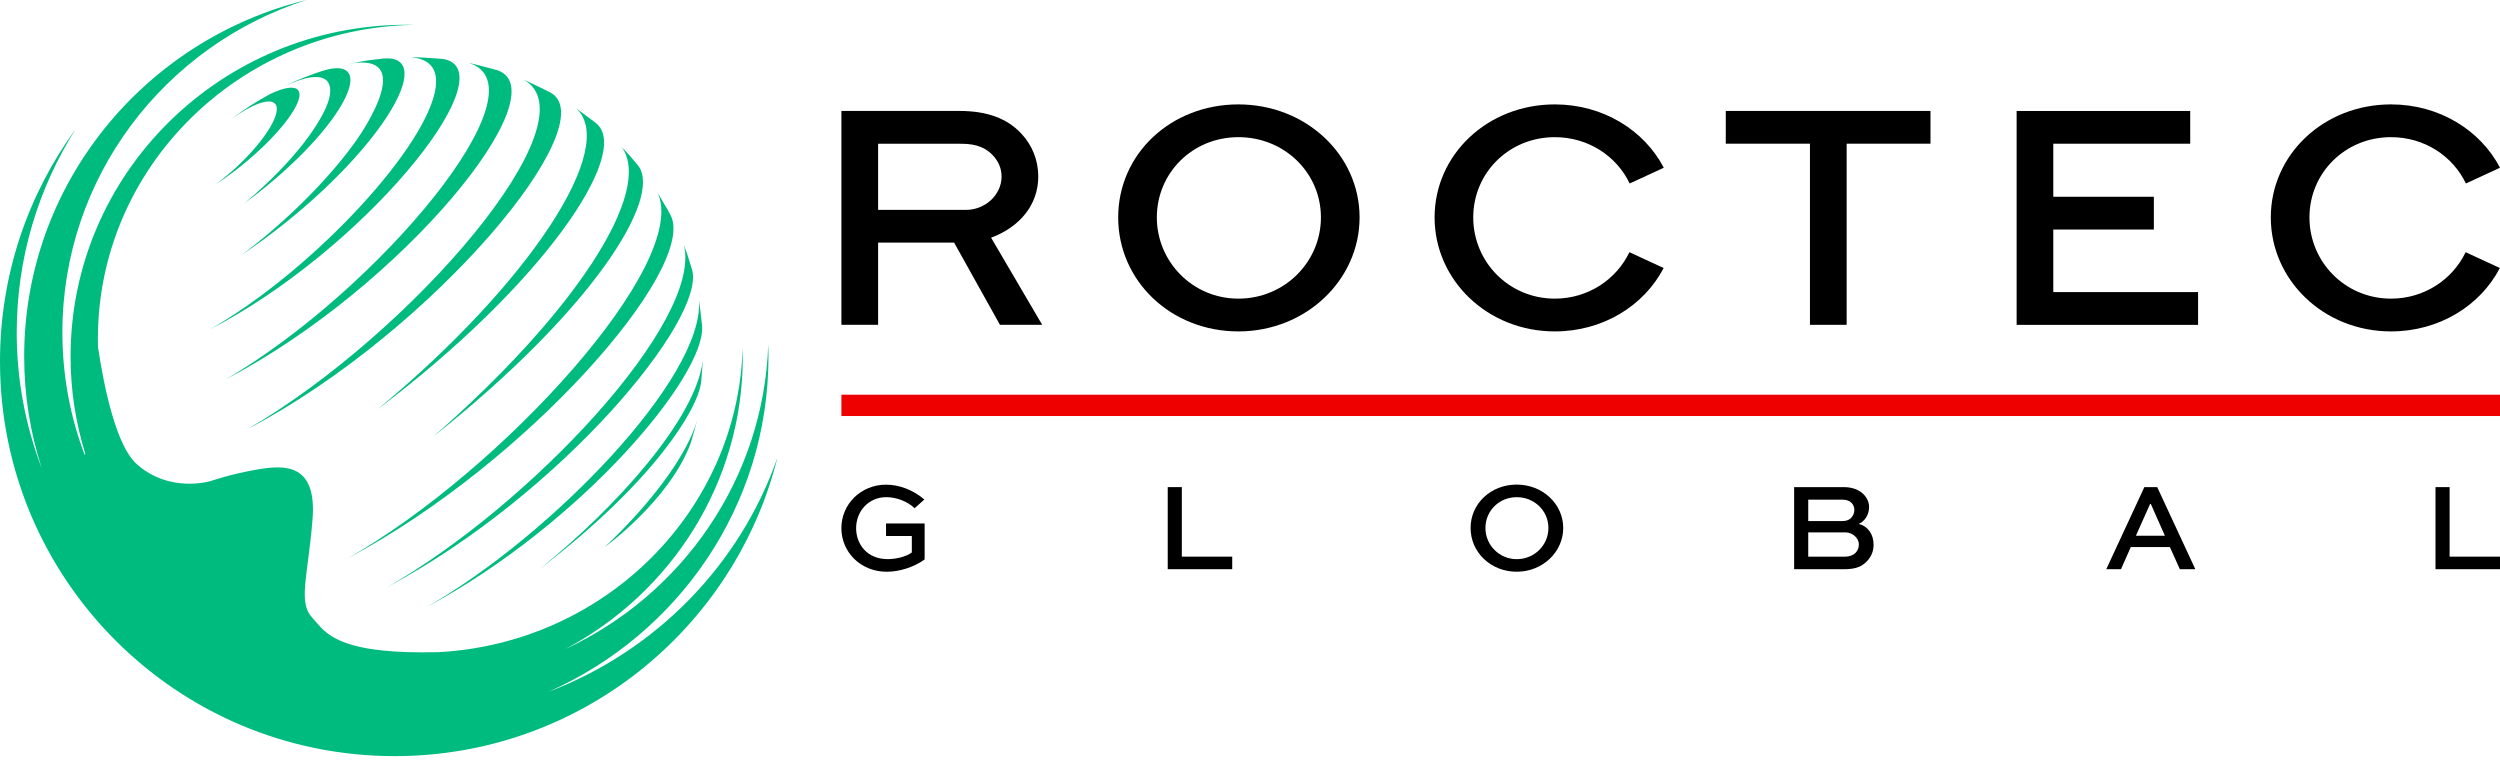
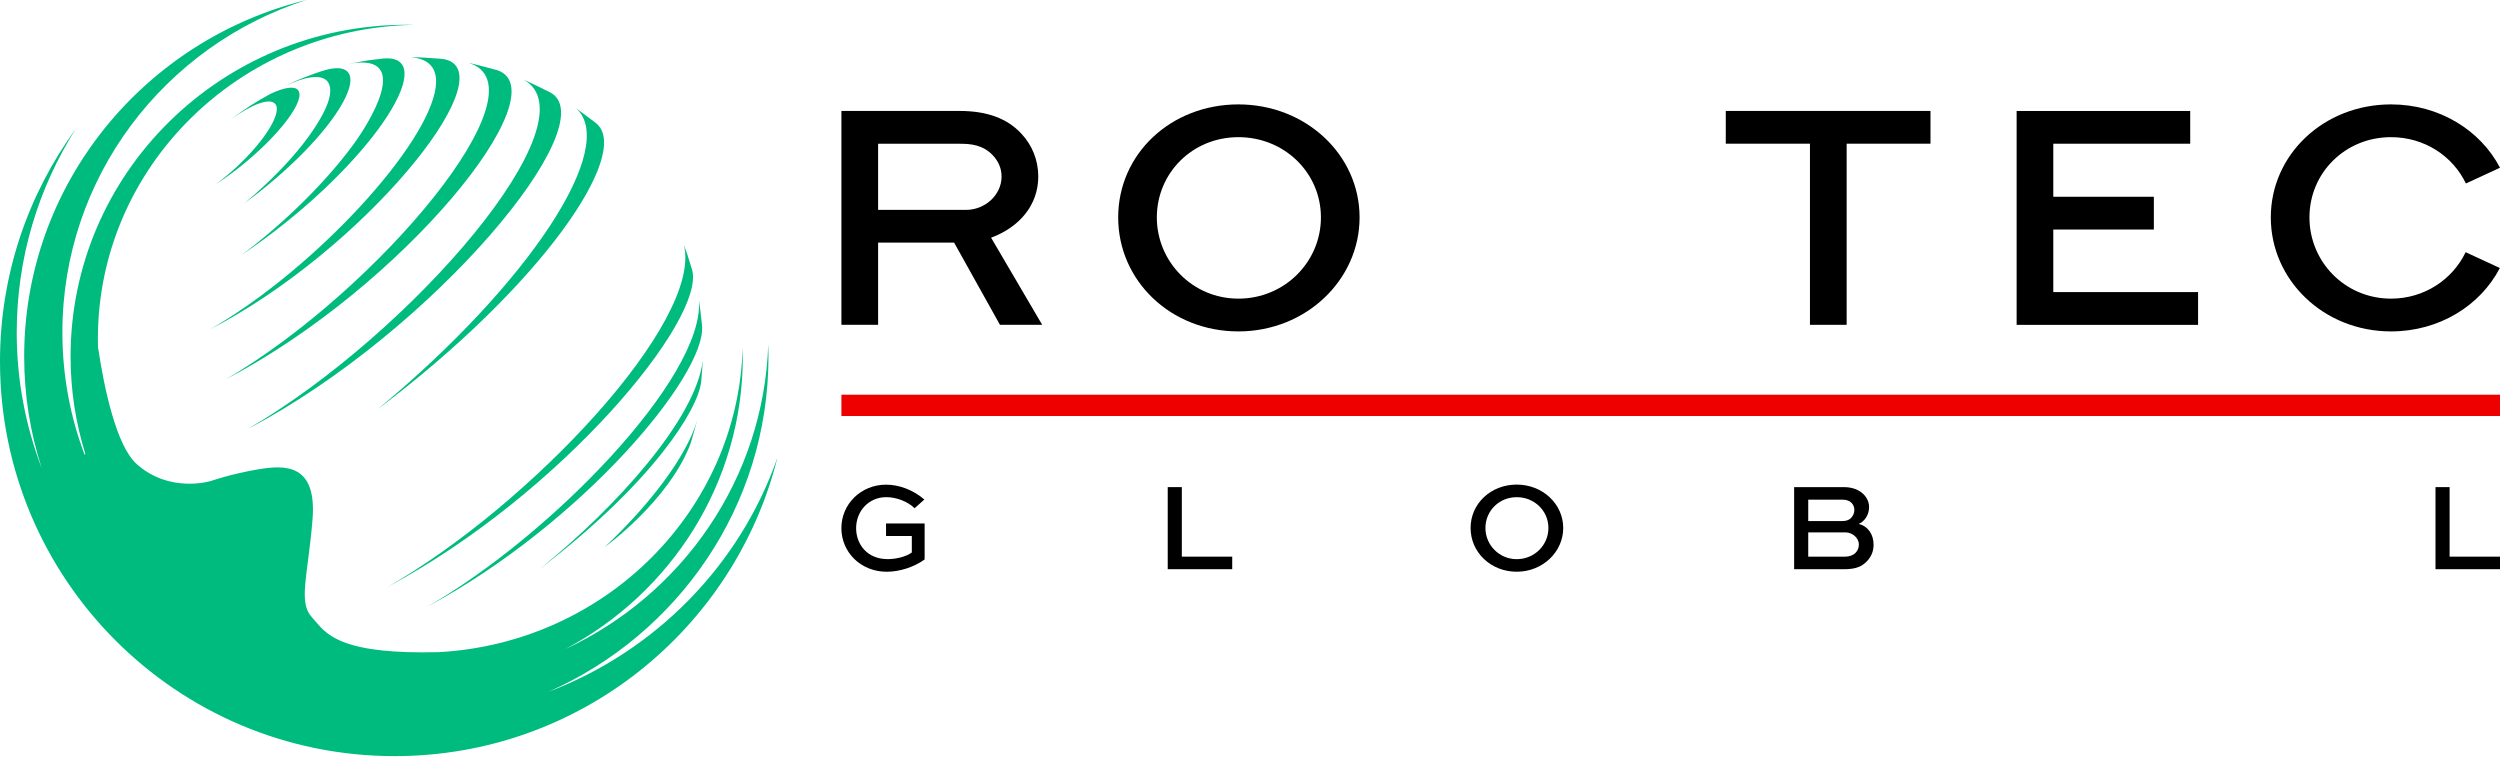
<svg xmlns="http://www.w3.org/2000/svg" width="200" height="61" viewBox="0 0 200 61" fill="none">
  <g clip-path="url(#clip0_4340_40966)">
    <path d="M200 31.576H67.313V33.282H200V31.576Z" fill="#EF0000" />
    <path d="M67.313 25.986V8.875H76.747C79.027 8.875 80.599 9.504 81.7 10.683C82.565 11.599 83.062 12.805 83.062 14.116C83.062 16.421 81.542 18.178 79.288 19.016L83.376 25.986H79.997L76.328 19.408H70.249V25.986H67.313ZM70.249 11.497V16.792H77.271C78.818 16.792 80.126 15.586 80.126 14.119C80.126 13.463 79.863 12.886 79.42 12.416C78.608 11.578 77.663 11.5 76.747 11.5H70.249V11.497Z" fill="black" />
    <path d="M99.072 8.352C104.471 8.352 108.766 12.386 108.766 17.393C108.766 22.4 104.468 26.513 99.072 26.513C93.675 26.513 89.455 22.478 89.455 17.393C89.455 12.308 93.675 8.352 99.072 8.352ZM99.072 23.891C102.765 23.891 105.674 20.955 105.674 17.393C105.674 13.831 102.765 10.973 99.072 10.973C95.378 10.973 92.547 13.856 92.547 17.393C92.547 20.931 95.402 23.891 99.072 23.891Z" fill="black" />
    <path d="M138.062 8.875H154.439V11.495H147.732V25.986H144.796V11.495H138.062V8.875Z" fill="black" />
    <path d="M172.308 18.363H164.263V23.367H175.846V25.989H161.33V8.878H175.217V11.497H164.263V15.741H172.308V18.36V18.363Z" fill="black" />
-     <path d="M130.355 20.174C129.305 22.363 127.048 23.891 124.384 23.891C120.714 23.891 117.859 20.955 117.859 17.393C117.859 13.831 120.714 10.973 124.384 10.973C127.067 10.973 129.334 12.494 130.374 14.68L133.103 13.418C131.537 10.415 128.241 8.352 124.384 8.352C118.984 8.352 114.767 12.386 114.767 17.393C114.767 22.4 118.987 26.513 124.384 26.513C128.233 26.513 131.521 24.461 133.092 21.441L130.355 20.176V20.174Z" fill="black" />
    <path d="M197.252 20.174C196.202 22.363 193.945 23.891 191.281 23.891C187.611 23.891 184.756 20.955 184.756 17.393C184.756 13.831 187.611 10.973 191.281 10.973C193.964 10.973 196.231 12.494 197.271 14.68L200 13.418C198.434 10.415 195.138 8.352 191.281 8.352C185.881 8.352 181.664 12.386 181.664 17.393C181.664 22.4 185.884 26.513 191.281 26.513C195.13 26.513 198.418 24.461 199.989 21.441L197.252 20.176V20.174Z" fill="black" />
    <path d="M73.166 40.658C72.613 40.105 71.678 39.772 70.905 39.772C69.486 39.772 68.49 40.897 68.49 42.256C68.49 43.524 69.355 44.73 71.015 44.73C71.7 44.73 72.503 44.529 72.946 44.199V42.882H70.883V41.878H73.97V44.755C73.145 45.359 71.979 45.74 70.942 45.74C68.861 45.74 67.311 44.182 67.311 42.251C67.311 40.32 68.879 38.773 70.891 38.773C71.936 38.773 73.054 39.194 73.948 39.96L73.164 40.663L73.166 40.658Z" fill="black" />
    <path d="M94.546 38.969V44.532H98.578V45.536H93.418V38.969H94.543H94.546Z" fill="black" />
    <path d="M121.338 38.767C123.409 38.767 125.058 40.317 125.058 42.238C125.058 44.158 123.409 45.738 121.338 45.738C119.267 45.738 117.647 44.188 117.647 42.238C117.647 40.288 119.267 38.767 121.338 38.767ZM121.338 44.733C122.756 44.733 123.874 43.608 123.874 42.238C123.874 40.868 122.756 39.774 121.338 39.774C119.919 39.774 118.834 40.881 118.834 42.238C118.834 43.594 119.93 44.733 121.338 44.733Z" fill="black" />
    <path d="M143.531 45.536V38.969H147.504C148.248 38.969 148.761 39.221 149.083 39.541C149.365 39.823 149.527 40.175 149.527 40.578C149.527 41.182 149.164 41.725 148.691 41.916C149.457 42.096 149.887 42.77 149.887 43.576C149.887 44.059 149.725 44.551 149.282 44.972C148.96 45.273 148.527 45.536 147.582 45.536H143.528H143.531ZM144.659 39.976V41.684H147.386C147.657 41.684 147.899 41.625 148.079 41.443C148.251 41.271 148.35 41.029 148.35 40.79C148.35 40.57 148.259 40.368 148.119 40.226C147.936 40.046 147.697 39.973 147.386 39.973H144.659V39.976ZM144.659 42.59V44.532H147.625C147.936 44.532 148.237 44.432 148.439 44.231C148.611 44.059 148.71 43.809 148.71 43.568C148.71 43.326 148.611 43.116 148.449 42.944C148.248 42.732 147.958 42.592 147.625 42.592H144.659V42.59Z" fill="black" />
-     <path d="M171.551 38.969H172.577L175.626 45.536H174.387L173.592 43.766H170.463L169.679 45.536H168.502L171.548 38.969H171.551ZM170.868 42.861H173.192L172.067 40.317H172.007L170.871 42.861H170.868Z" fill="black" />
    <path d="M195.968 38.969V44.532H200V45.536H194.84V38.969H195.965H195.968Z" fill="black" />
    <path d="M43.857 55.354C54.242 50.766 61.479 40.478 61.479 28.519C61.479 28.194 61.471 27.872 61.46 27.549C61.097 38.353 54.543 47.605 45.198 51.937C53.665 47.468 59.426 38.66 59.426 28.519C59.426 28.277 59.424 28.036 59.416 27.794C59.05 40.86 48.435 51.432 35.117 52.171C33.239 52.219 31.745 52.163 30.547 52.034C30.152 51.989 29.763 51.935 29.376 51.87C26.265 51.322 25.691 50.181 24.955 49.383C23.84 48.177 24.63 46.09 25 41.587C25.371 37.088 22.819 37.179 20.638 37.55C18.457 37.921 16.88 38.477 16.88 38.477C16.88 38.477 13.587 39.498 10.941 37.131C9.297 35.662 8.335 31.058 7.841 27.78C7.836 27.552 7.83 27.321 7.83 27.093C7.833 13.404 19.088 2.273 33.08 1.988C32.9 1.985 32.718 1.98 32.538 1.98C17.686 1.98 5.646 13.861 5.646 28.519C5.646 31.227 6.057 33.838 6.823 36.298C6.807 36.328 6.788 36.36 6.772 36.39C5.622 33.344 4.991 30.045 4.991 26.601C4.988 14.172 13.181 3.637 24.512 0C11.545 3.175 1.934 14.739 1.934 28.519C1.934 31.641 2.428 34.646 3.342 37.467C2.05 34.088 1.338 30.426 1.338 26.601C1.338 20.625 3.068 15.045 6.057 10.32C2.248 15.537 0 21.965 0 28.919C0 46.355 14.135 60.49 31.571 60.49C46.355 60.49 58.763 50.328 62.196 36.607C59.198 45.214 52.44 52.093 43.857 55.354Z" fill="#00BB7E" />
    <path d="M30.606 4.688L29.416 4.833C28.957 4.916 28.345 5.015 27.888 5.112C33.376 4.091 29.051 10.452 28.541 11.18C26.405 14.226 22.87 17.759 19.322 20.399C28.957 13.923 34.88 5.249 31.321 4.69C31.109 4.658 30.821 4.666 30.606 4.685V4.688Z" fill="#00BB7E" />
    <path d="M35.318 4.706C34.735 4.666 33.959 4.599 33.376 4.585L32.798 4.58C38.034 4.886 32.731 13.423 24.678 20.566C20.88 23.934 18.046 25.618 16.834 26.335C29.059 19.991 40.199 6.227 35.769 4.795C35.638 4.752 35.455 4.717 35.315 4.706H35.318Z" fill="#00BB7E" />
    <path d="M39.799 5.62C39.106 5.434 38.181 5.182 37.48 5.031C43.879 6.917 30.233 23.241 18.073 30.34C32.253 22.94 44.822 7.371 39.799 5.62Z" fill="#00BB7E" />
    <path d="M44.005 7.387C43.379 7.078 42.547 6.662 41.907 6.385C47.632 9.555 32.946 26.674 19.835 34.308C34.652 26.54 48.569 9.775 44.005 7.387Z" fill="#00BB7E" />
    <path d="M47.75 9.912L47.556 9.753L46.074 8.649C49.55 11.725 42.281 22.76 30.198 32.75C43.393 22.816 50.468 12.316 47.75 9.912Z" fill="#00BB7E" />
-     <path d="M51.065 13.264L50.412 12.491L49.719 11.736C52.338 15.279 46.004 25.032 34.66 34.931C47.301 24.914 53.018 15.886 51.065 13.264Z" fill="#00BB7E" />
-     <path d="M53.691 17.305L53.428 16.805L52.601 15.403C55.263 21.055 40.121 37.655 27.853 44.645C42.106 37.088 55.628 21.664 53.691 17.302V17.305Z" fill="#00BB7E" />
    <path d="M55.365 21.57L54.975 20.324L54.707 19.585C56.267 25.674 42.444 40.411 30.988 46.963C44.897 39.546 56.509 25.511 55.365 21.57Z" fill="#00BB7E" />
    <path d="M56.165 26.05C56.093 25.446 56.015 24.635 55.916 24.033C56.356 30.163 44.099 42.858 34.128 48.566C46.57 41.896 56.515 29.991 56.165 26.05Z" fill="#00BB7E" />
    <path d="M56.096 30.518C56.133 30.005 56.203 29.325 56.225 28.812C55.693 33.491 49.31 40.559 43.218 45.488C52.257 38.566 55.87 32.742 56.096 30.518Z" fill="#00BB7E" />
    <path d="M55.241 35.496C55.403 34.948 55.626 34.217 55.765 33.664C54.9 36.527 52.034 40.315 48.397 43.748C48.397 43.748 53.493 40.089 55.241 35.498V35.496Z" fill="#00BB7E" />
    <path d="M22.005 8.295C22.612 8.951 21.234 11.215 18.927 13.359C18.374 13.872 17.817 14.331 17.28 14.726C18.073 14.221 18.927 13.592 19.787 12.867C22.637 10.466 24.452 7.93 23.84 7.207C23.542 6.853 22.714 6.998 21.613 7.521C20.528 8.104 19.478 8.781 18.47 9.552C20.122 8.357 21.551 7.809 22.005 8.298V8.295Z" fill="#00BB7E" />
    <path d="M27.305 5.482C27.047 5.431 26.569 5.423 25.761 5.684L25.28 5.842C24.466 6.141 23.996 6.321 23.464 6.557C23.443 6.568 23.418 6.578 23.394 6.589C23.33 6.621 22.889 6.831 22.83 6.858C22.83 6.858 22.825 6.861 22.822 6.863C26.126 5.351 26.773 6.527 26.268 8.102C25.755 9.7 23.69 12.794 19.561 16.257C26.228 11.36 29.629 5.95 27.305 5.485V5.482Z" fill="#00BB7E" />
  </g>
  <defs>
    <clipPath id="clip0_4340_40966">
      <rect width="200" height="60.487" fill="white" />
    </clipPath>
  </defs>
</svg>